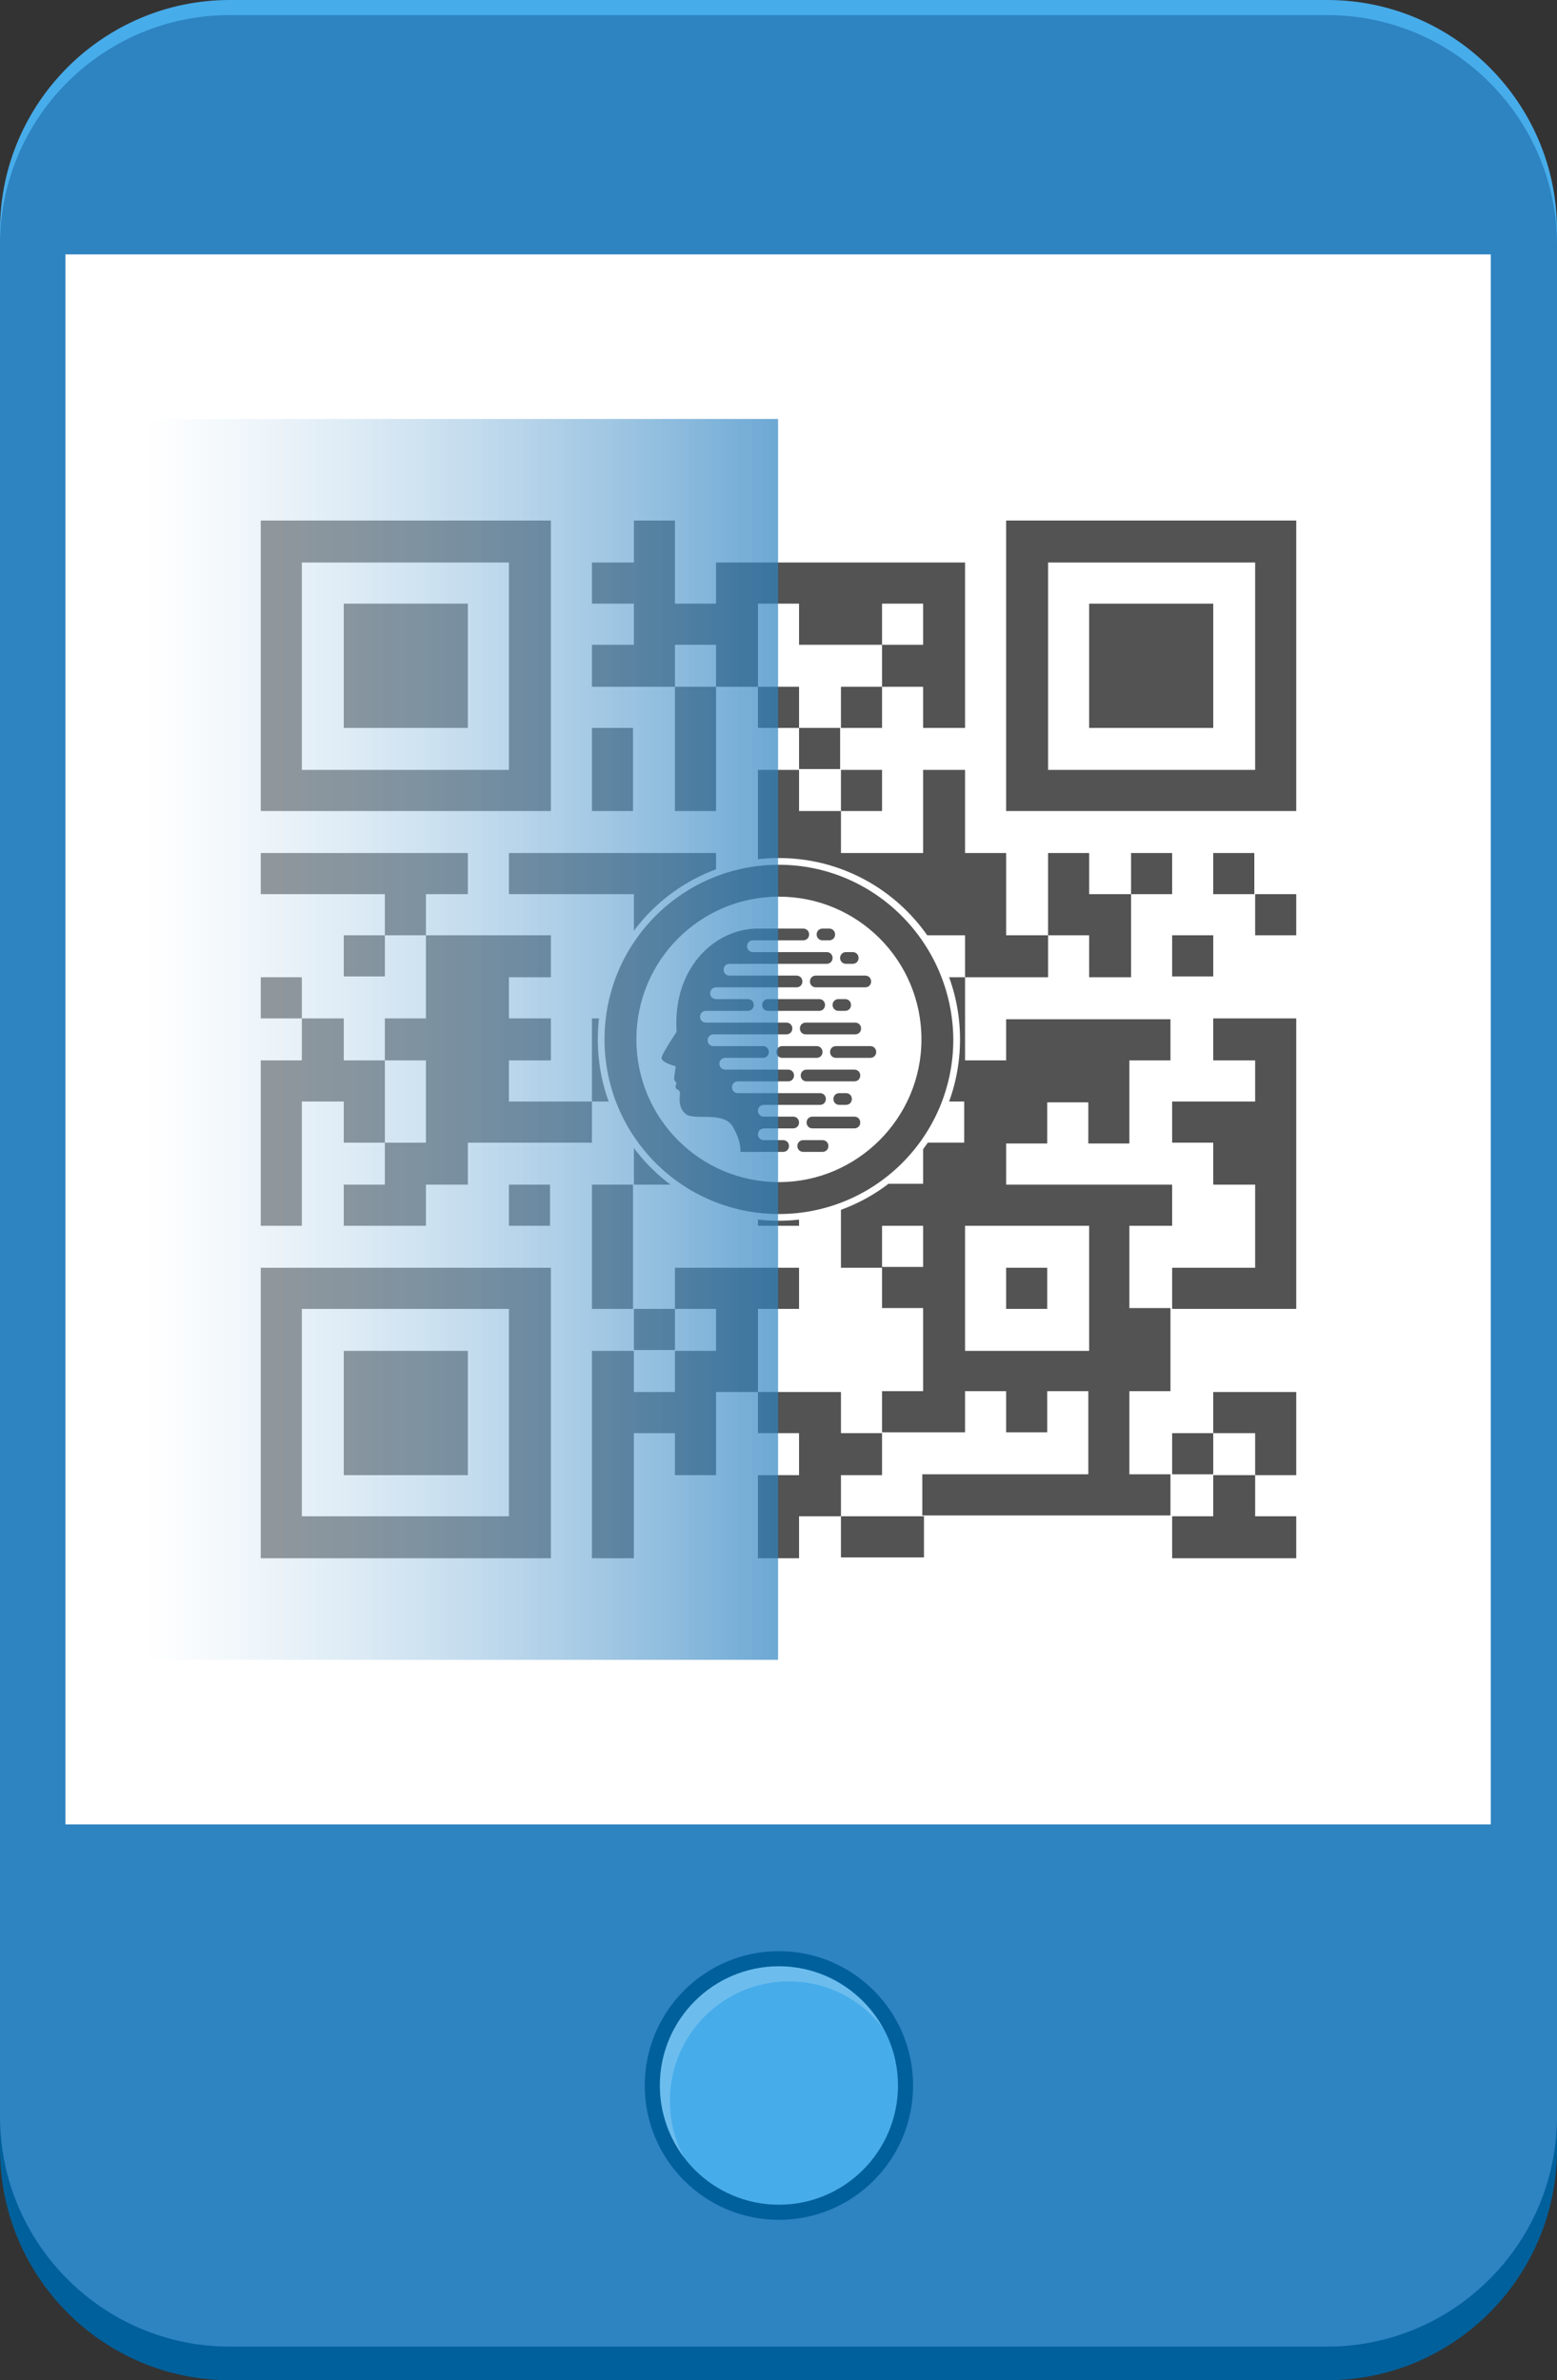
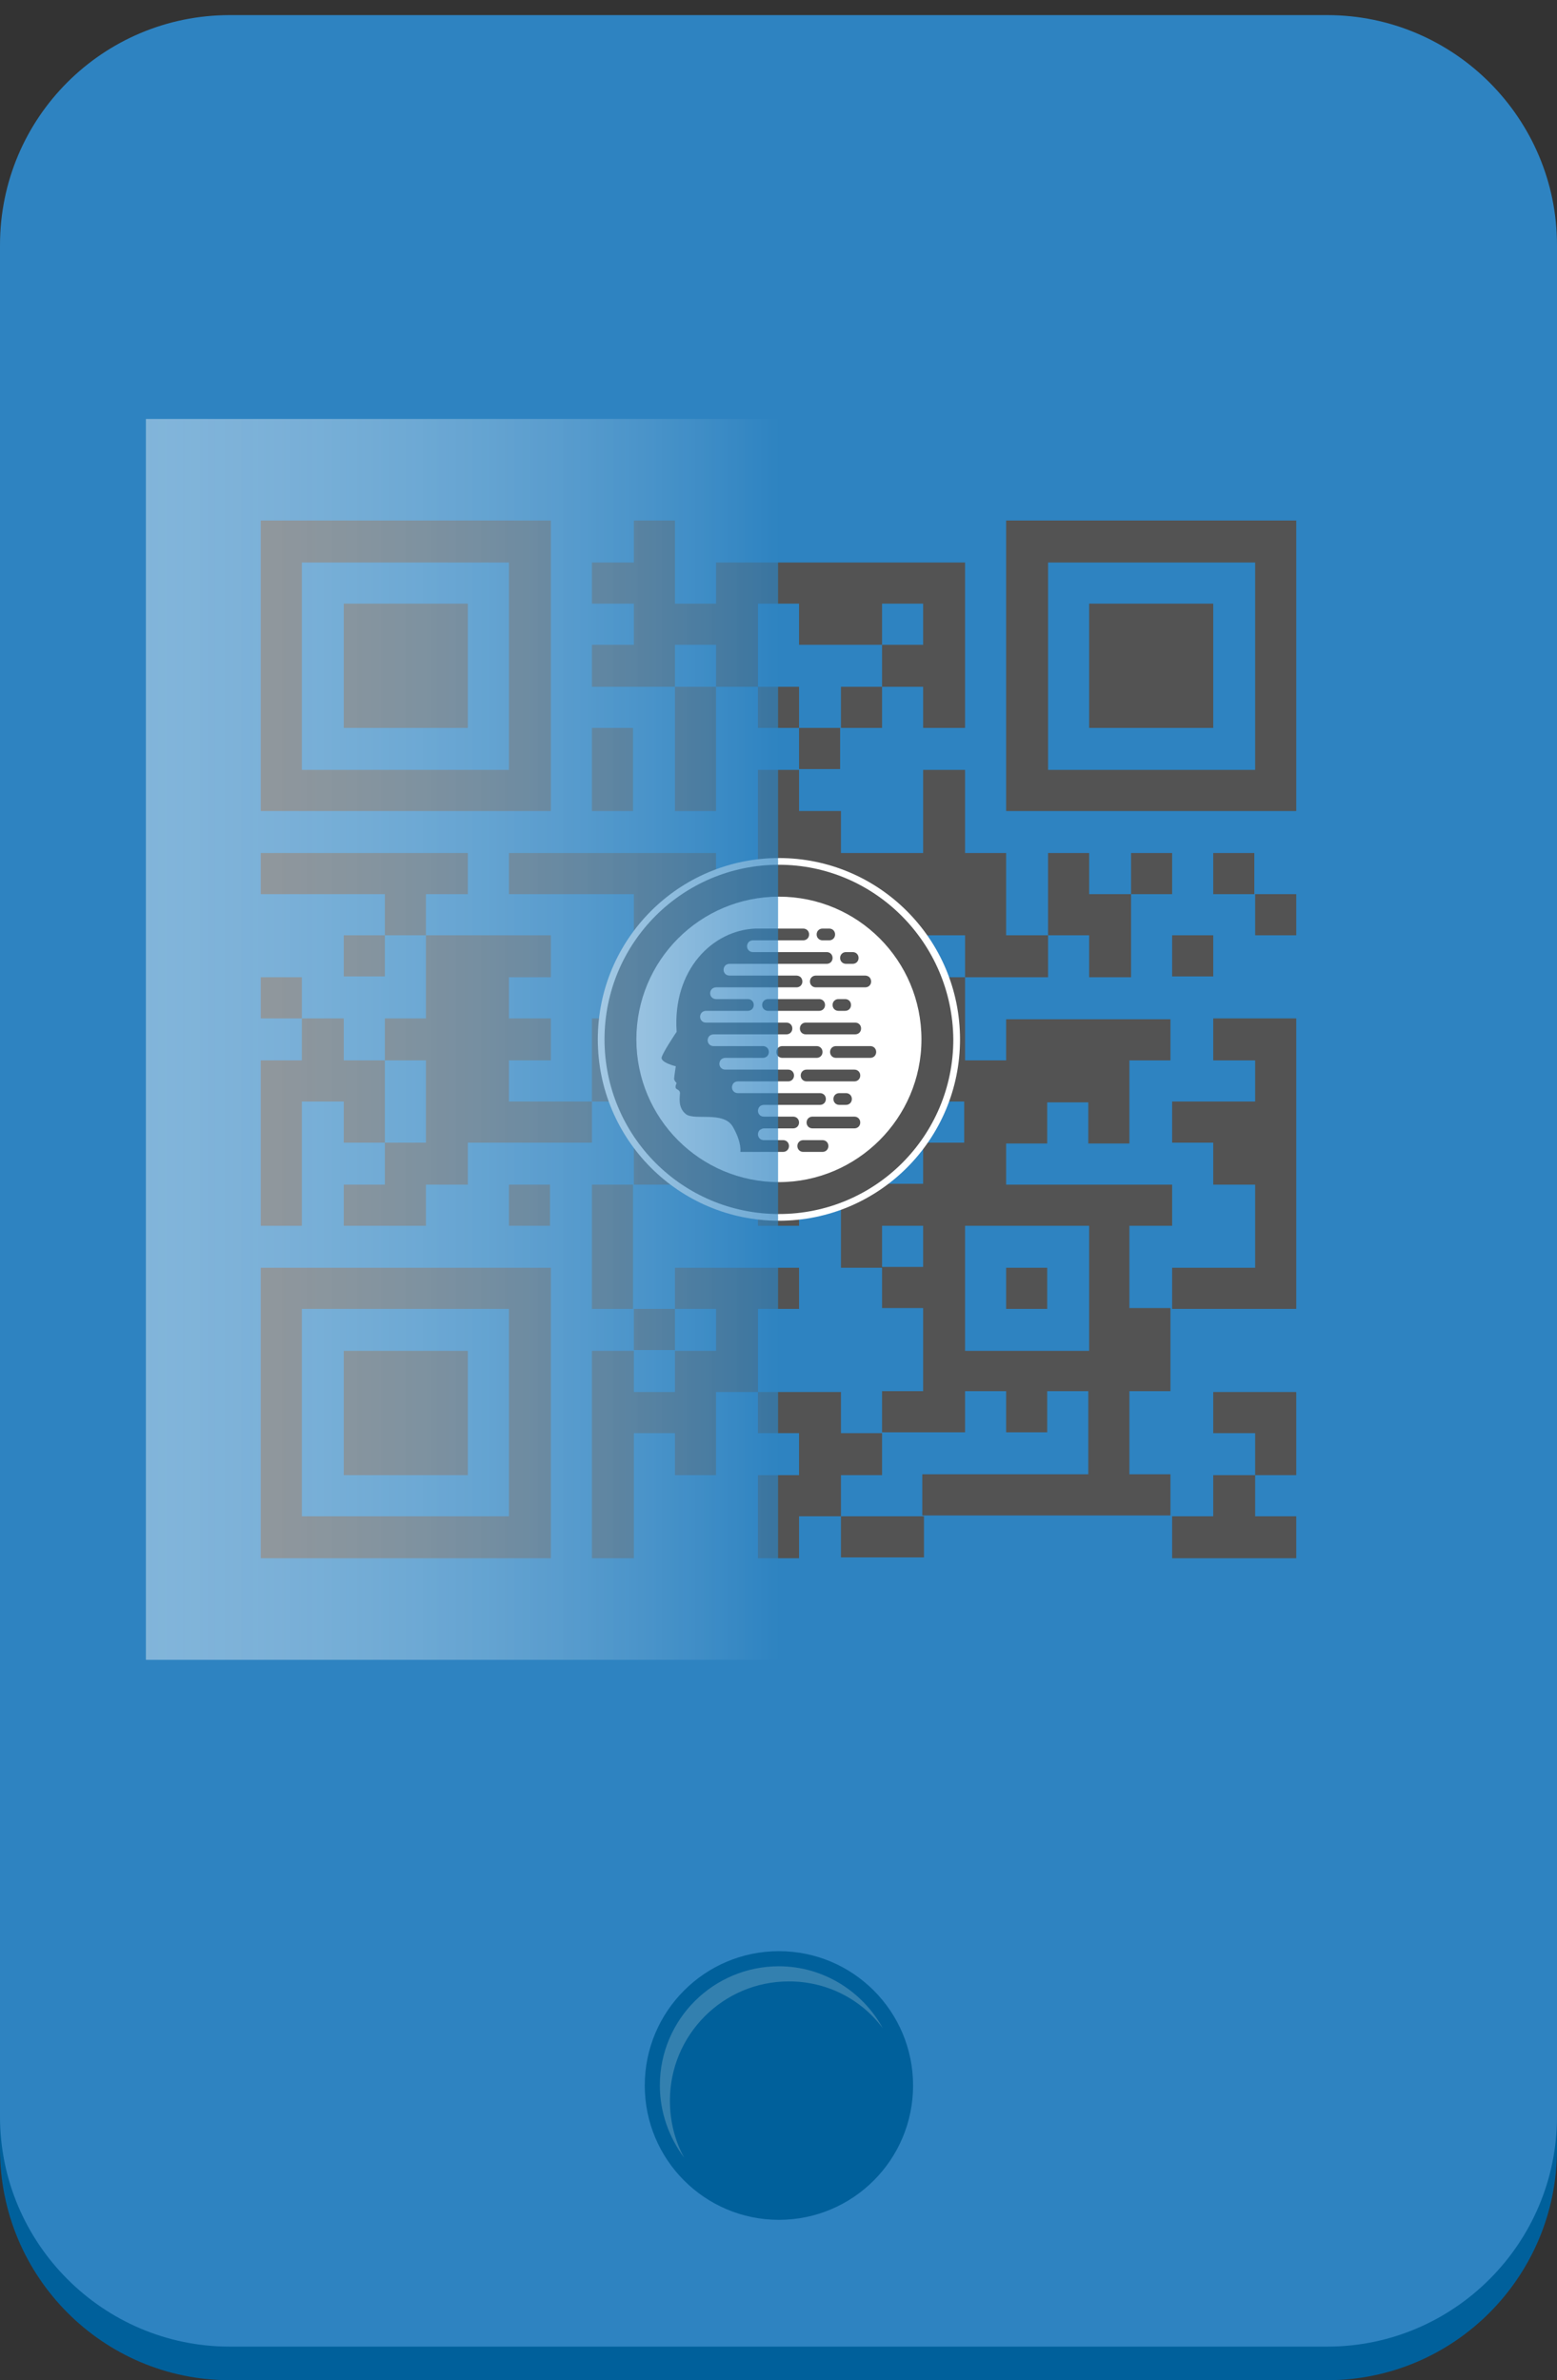
<svg xmlns="http://www.w3.org/2000/svg" width="242" height="370" viewBox="0 0 242 370" fill="none">
  <rect x="0" y="0" width="242" height="370" fill="#333333" stroke="none" />
  <g clip-path="url(#clip0_2439_1556)">
-     <path d="M206.293 362.561H35.707C16.029 362.561 0 346.508 0 326.67V35.76C0 16.053 16.029 0 35.707 0H206.293C225.971 0 242 16.053 242 35.76V326.67C242 346.508 225.971 362.561 206.293 362.561Z" fill="#47ACEA" />
    <path d="M206.293 370H35.707C16.029 370 0 353.947 0 334.109V43.199C0 23.492 16.029 7.439 35.707 7.439H206.293C225.971 7.439 242 23.492 242 43.199V334.109C242 353.947 225.971 370 206.293 370Z" fill="#00609B" />
    <path d="M206.293 364.78H35.707C16.029 364.78 0 348.727 0 329.019V38.109C0 18.272 16.029 2.349 35.707 2.349H206.293C225.971 2.349 242 18.402 242 38.109V329.019C242 348.727 225.971 364.78 206.293 364.78Z" fill="#2E83C1" />
-     <path d="M231.705 39.545H10.165V283.601H231.705V39.545Z" fill="white" />
    <path d="M85.619 80.917H40.529V126.074H85.619V80.917ZM79.103 119.679H46.914V87.443H79.103V119.679Z" fill="#535353" />
    <path d="M72.717 93.838H53.43V113.153H72.717V93.838Z" fill="#535353" />
    <path d="M156.381 80.917V126.074H201.471V80.917H156.381ZM195.086 119.679H162.897V87.443H195.086V119.679Z" fill="#535353" />
    <path d="M188.57 93.838H169.283V113.153H188.57V93.838Z" fill="#535353" />
    <path d="M40.529 242.229H85.619V197.072H40.529V242.229ZM46.914 203.467H79.103V235.704H46.914V203.467Z" fill="#535353" />
    <path d="M72.717 209.993H53.43V229.309H72.717V209.993Z" fill="#535353" />
    <path d="M143.61 235.704H130.709V242.099H143.61V235.704Z" fill="#535353" />
    <path d="M98.39 184.152H92.004V203.467H98.39V184.152Z" fill="#535353" />
    <path d="M124.193 203.467V197.072H104.906V203.467H111.291V209.993H104.906V216.388H98.52V209.993H92.004V242.229H98.52V222.783H104.906V229.309H111.291V216.388H117.807V203.467H124.193Z" fill="#535353" />
    <path d="M72.717 138.995V132.6H40.529V138.995H59.816V145.39H66.201V138.995H72.717Z" fill="#535353" />
    <path d="M59.816 145.39H53.43V151.785H59.816V145.39Z" fill="#535353" />
    <path d="M46.914 151.915H40.529V158.31H46.914V151.915Z" fill="#535353" />
    <path d="M53.43 164.836V158.31H46.914V164.836H40.529V190.547H46.914V171.231H53.43V177.626H59.816V164.836H53.43Z" fill="#535353" />
    <path d="M98.39 113.153H92.004V126.074H98.39V113.153Z" fill="#535353" />
    <path d="M85.489 184.152H79.103V190.547H85.489V184.152Z" fill="#535353" />
    <path d="M79.103 164.836H85.619V158.31H79.103V151.915H85.619V145.39H66.201V158.31H59.816V164.836H66.201V177.626H59.816V184.152H53.43V190.547H66.201V184.152H72.717V177.626H92.004V171.231H79.103V164.836Z" fill="#535353" />
    <path d="M188.57 235.704H182.184V242.229H201.471V235.704H195.086V229.309H188.57V235.704Z" fill="#535353" />
-     <path d="M188.57 222.783H182.184V229.178H188.57V222.783Z" fill="#535353" />
    <path d="M195.086 229.309H201.471V216.388H188.57V222.783H195.086V229.309Z" fill="#535353" />
    <path d="M194.955 132.6H188.57V138.995H194.955V132.6Z" fill="#535353" />
    <path d="M124.193 177.626H117.807V190.547H124.193V177.626Z" fill="#535353" />
    <path d="M162.767 197.072H156.381V203.467H162.767V197.072Z" fill="#535353" />
-     <path d="M130.578 158.31H124.193V164.705H130.578V158.31Z" fill="#535353" />
+     <path d="M130.578 158.31H124.193V164.705H130.578Z" fill="#535353" />
    <path d="M149.996 151.915H162.897V145.39H156.381V132.6H149.996V119.679H143.48V132.6H130.709V126.074H124.193V119.679H117.807V138.995H137.094V145.39H149.996V151.915Z" fill="#535353" />
    <path d="M175.799 190.547H182.184V184.152H156.381V177.757H162.767V171.362H169.152V177.757H175.538V164.836H181.924V158.441H156.381V164.836H149.996V151.915H143.61V158.31H137.225V171.231H124.323V177.626H130.709V197.072H137.094V190.547H143.48V196.942H137.094V203.337H143.48V216.258H137.094V222.653H149.996V216.258H156.381V222.653H162.767V216.258H169.152V229.178H143.35V235.573H181.924V229.178H175.538V216.258H181.924V203.337H175.538V190.547H175.799ZM143.48 177.626V184.021H137.094V177.626H143.48V171.231H149.865V177.626H143.48ZM169.283 209.993H149.996V190.547H169.283V209.993Z" fill="#535353" />
    <path d="M111.291 106.758H104.906V126.074H111.291V106.758Z" fill="#535353" />
    <path d="M124.193 164.836H117.807V171.231H124.193V164.836Z" fill="#535353" />
    <path d="M169.283 151.915H175.799V138.995H169.283V132.6H162.897V145.39H169.283V151.915Z" fill="#535353" />
    <path d="M137.094 229.309V222.783H130.709V216.388H117.807V222.783H124.193V229.309H117.807V242.229H124.193V235.704H130.709V229.309H137.094Z" fill="#535353" />
    <path d="M104.906 177.626H111.291V164.836H104.906V158.31H111.291V164.836H117.807V151.915H130.709V158.31H137.094V145.39H111.291V151.915H104.906V138.995H111.291V132.6H79.103V138.995H98.52V158.31H92.004V171.231H98.52V184.152H104.906V177.626Z" fill="#535353" />
    <path d="M104.906 203.467H98.52V209.862H104.906V203.467Z" fill="#535353" />
    <path d="M201.471 138.995H195.086V145.39H201.471V138.995Z" fill="#535353" />
    <path d="M188.57 145.39H182.184V151.785H188.57V145.39Z" fill="#535353" />
    <path d="M124.193 93.838V100.233H137.094V93.838H143.48V100.233H137.094V106.758H143.48V113.153H149.996V87.443H111.291V93.838H104.906V80.917H98.52V87.443H92.004V93.838H98.52V100.233H92.004V106.758H104.906V100.233H111.291V106.758H117.807V93.838H124.193Z" fill="#535353" />
    <path d="M137.094 106.758H130.709V113.153H137.094V106.758Z" fill="#535353" />
    <path d="M124.193 106.758H117.807V113.153H124.193V106.758Z" fill="#535353" />
    <path d="M130.578 113.153H124.193V119.549H130.578V113.153Z" fill="#535353" />
-     <path d="M137.094 119.679H130.709V126.074H137.094V119.679Z" fill="#535353" />
    <path d="M188.57 164.836H195.086V171.231H182.184V177.626H188.57V184.152H195.086V197.072H182.184V203.467H201.471V158.31H188.57V164.836Z" fill="#535353" />
    <path d="M182.184 132.6H175.799V138.995H182.184V132.6Z" fill="#535353" />
    <path d="M121.065 189.764C136.611 189.764 149.214 177.142 149.214 161.573C149.214 146.004 136.611 133.383 121.065 133.383C105.519 133.383 92.916 146.004 92.916 161.573C92.916 177.142 105.519 189.764 121.065 189.764Z" fill="white" />
    <path d="M121.065 134.427C106.079 134.427 93.959 146.564 93.959 161.573C93.959 176.582 106.079 188.72 121.065 188.72C136.052 188.72 148.171 176.582 148.171 161.573C148.041 146.564 135.921 134.427 121.065 134.427ZM121.065 183.76C108.815 183.76 98.911 173.841 98.911 161.573C98.911 149.305 108.815 139.386 121.065 139.386C133.315 139.386 143.219 149.305 143.219 161.573C143.219 173.841 133.185 183.76 121.065 183.76Z" fill="#535353" />
    <path d="M127.842 146.173H128.884C129.405 146.173 129.796 145.781 129.796 145.259C129.796 144.737 129.405 144.346 128.884 144.346H127.842C127.32 144.346 126.929 144.737 126.929 145.259C126.929 145.781 127.32 146.173 127.842 146.173Z" fill="#535353" />
    <path d="M131.491 149.827H132.533C133.054 149.827 133.445 149.436 133.445 148.914C133.445 148.392 133.054 148 132.533 148H131.491C130.969 148 130.578 148.392 130.578 148.914C130.578 149.436 130.969 149.827 131.491 149.827Z" fill="#535353" />
    <path d="M131.36 157.136C131.882 157.136 132.273 156.744 132.273 156.222C132.273 155.7 131.882 155.309 131.36 155.309H130.318C129.796 155.309 129.406 155.7 129.406 156.222C129.406 156.744 129.796 157.136 130.318 157.136H131.36Z" fill="#535353" />
    <path d="M130.448 169.926C129.927 169.926 129.536 170.317 129.536 170.839C129.536 171.362 129.927 171.753 130.448 171.753H131.491C132.012 171.753 132.403 171.362 132.403 170.839C132.403 170.317 132.012 169.926 131.491 169.926H130.448Z" fill="#535353" />
    <path d="M125.887 152.568C125.887 153.09 126.278 153.481 126.799 153.481H134.488C135.009 153.481 135.4 153.09 135.4 152.568C135.4 152.307 135.27 152.046 135.14 151.915C135.009 151.785 134.749 151.654 134.488 151.654H126.799C126.278 151.654 125.887 152.046 125.887 152.568Z" fill="#535353" />
    <path d="M128.233 156.222C128.233 155.7 127.842 155.309 127.32 155.309H119.371C118.85 155.309 118.459 155.7 118.459 156.222C118.459 156.744 118.85 157.136 119.371 157.136H127.32C127.842 157.136 128.233 156.744 128.233 156.222Z" fill="#535353" />
    <path d="M133.836 159.877C133.836 159.355 133.445 158.963 132.924 158.963H125.235C124.714 158.963 124.323 159.355 124.323 159.877C124.323 160.399 124.714 160.79 125.235 160.79H132.924C133.445 160.79 133.836 160.399 133.836 159.877Z" fill="#535353" />
    <path d="M126.929 162.617H121.586C121.065 162.617 120.674 163.009 120.674 163.531C120.674 164.053 121.065 164.444 121.586 164.444H126.929C127.451 164.444 127.842 164.053 127.842 163.531C127.842 163.009 127.451 162.617 126.929 162.617Z" fill="#535353" />
    <path d="M135.27 162.617H129.927C129.405 162.617 129.015 163.009 129.015 163.531C129.015 164.053 129.405 164.444 129.927 164.444H135.27C135.791 164.444 136.182 164.053 136.182 163.531C136.182 163.009 135.791 162.617 135.27 162.617Z" fill="#535353" />
    <path d="M133.706 167.185C133.706 166.663 133.315 166.272 132.794 166.272H125.366C124.844 166.272 124.453 166.663 124.453 167.185C124.453 167.707 124.844 168.099 125.366 168.099H132.794C133.315 168.099 133.706 167.707 133.706 167.185Z" fill="#535353" />
    <path d="M118.719 175.407H123.281C123.802 175.407 124.193 175.016 124.193 174.494C124.193 173.972 123.802 173.58 123.281 173.58H118.719C118.198 173.58 117.807 173.189 117.807 172.667C117.807 172.406 117.938 172.145 118.068 172.014C118.198 171.884 118.459 171.753 118.719 171.753H127.451C127.972 171.753 128.363 171.362 128.363 170.84C128.363 170.317 127.972 169.926 127.451 169.926H114.68C114.158 169.926 113.767 169.534 113.767 169.012C113.767 168.751 113.898 168.49 114.028 168.36C114.158 168.229 114.419 168.099 114.68 168.099H122.499C123.02 168.099 123.411 167.707 123.411 167.185C123.411 166.663 123.02 166.272 122.499 166.272H112.725C112.204 166.272 111.813 165.88 111.813 165.358C111.813 165.097 111.943 164.836 112.073 164.705C112.204 164.575 112.464 164.444 112.725 164.444H115.071H118.589C118.85 164.444 119.11 164.314 119.241 164.183C119.371 164.053 119.501 163.792 119.501 163.531C119.501 163.009 119.11 162.617 118.589 162.617H113.898H110.9C110.379 162.617 109.988 162.226 109.988 161.704C109.988 161.443 110.118 161.182 110.249 161.051C110.379 160.921 110.64 160.79 110.9 160.79H122.238C122.759 160.79 123.15 160.399 123.15 159.877C123.15 159.355 122.759 158.963 122.238 158.963H109.728C109.206 158.963 108.815 158.571 108.815 158.049C108.815 157.788 108.946 157.527 109.076 157.397C109.206 157.266 109.467 157.136 109.728 157.136H112.334H116.243C116.504 157.136 116.765 157.005 116.895 156.875C117.025 156.744 117.156 156.483 117.156 156.222C117.156 155.7 116.765 155.309 116.243 155.309H112.985H111.291C110.77 155.309 110.379 154.917 110.379 154.395C110.379 154.134 110.509 153.873 110.64 153.743C110.77 153.612 111.031 153.482 111.291 153.482H123.802C124.323 153.482 124.714 153.09 124.714 152.568C124.714 152.307 124.584 152.046 124.453 151.915C124.323 151.785 124.062 151.654 123.802 151.654H113.376C112.855 151.654 112.464 151.263 112.464 150.741C112.464 150.48 112.595 150.219 112.725 150.088C112.855 149.958 113.116 149.827 113.376 149.827H128.493C129.015 149.827 129.405 149.436 129.405 148.914C129.405 148.392 129.015 148 128.493 148H117.025C116.504 148 116.113 147.608 116.113 147.086C116.113 146.825 116.243 146.564 116.374 146.434C116.504 146.303 116.765 146.173 117.025 146.173H124.844C125.366 146.173 125.757 145.781 125.757 145.259C125.757 144.737 125.366 144.346 124.844 144.346H117.416C110.77 144.607 104.515 150.741 105.166 160.399C105.166 160.399 102.951 163.661 102.821 164.444C102.821 165.228 105.036 165.75 105.036 165.75C105.036 165.75 104.775 167.446 104.775 167.707C104.775 167.968 105.166 168.36 105.166 168.36C105.166 168.36 104.906 168.882 105.036 169.143C105.166 169.404 105.688 169.404 105.688 169.926C105.688 170.448 105.297 172.145 106.6 173.189C107.903 174.233 112.464 172.667 113.898 175.146C115.331 177.626 115.071 179.062 115.071 179.062H121.717C122.238 179.062 122.629 178.67 122.629 178.148C122.629 177.626 122.238 177.235 121.717 177.235H118.719C118.198 177.235 117.807 176.843 117.807 176.321C117.807 176.06 117.938 175.799 118.068 175.668C118.328 175.538 118.459 175.407 118.719 175.407Z" fill="#535353" />
    <path d="M132.794 173.58H126.278C125.757 173.58 125.366 173.972 125.366 174.494C125.366 175.016 125.757 175.407 126.278 175.407H132.794C133.315 175.407 133.706 175.016 133.706 174.494C133.706 173.972 133.315 173.58 132.794 173.58Z" fill="#535353" />
    <path d="M127.842 177.235H124.844C124.323 177.235 123.932 177.626 123.932 178.148C123.932 178.67 124.323 179.062 124.844 179.062H127.842C128.363 179.062 128.754 178.67 128.754 178.148C128.754 177.626 128.363 177.235 127.842 177.235Z" fill="#535353" />
    <path d="M121.065 345.072C132.581 345.072 141.916 335.723 141.916 324.19C141.916 312.658 132.581 303.309 121.065 303.309C109.55 303.309 100.214 312.658 100.214 324.19C100.214 335.723 109.55 345.072 121.065 345.072Z" fill="#00609B" />
-     <path d="M121.065 342.723C131.285 342.723 139.57 334.426 139.57 324.19C139.57 313.955 131.285 305.658 121.065 305.658C110.845 305.658 102.56 313.955 102.56 324.19C102.56 334.426 110.845 342.723 121.065 342.723Z" fill="#47ACEA" />
    <path d="M120.935 65.125H22.675V258.021H120.935V65.125Z" fill="url(#paint0_linear_2439_1556)" />
    <path opacity="0.2" d="M104.124 326.54C104.124 316.36 112.334 308.007 122.629 308.007C128.624 308.007 133.967 310.878 137.225 315.316C134.097 309.573 127.972 305.658 121.065 305.658C110.9 305.658 102.56 313.88 102.56 324.19C102.56 328.367 103.994 332.282 106.339 335.414C104.906 332.804 104.124 329.802 104.124 326.54Z" fill="white" />
  </g>
  <defs>
    <linearGradient id="paint0_linear_2439_1556" x1="22.7" y1="161.56" x2="121" y2="161.56" gradientUnits="userSpaceOnUse">
      <stop stop-color="white" stop-opacity="0.4" />
      <stop offset="0.999" stop-color="#2E83C1" stop-opacity="0.7" />
    </linearGradient>
    <clipPath id="clip0_2439_1556">
      <rect width="242" height="370" fill="white" />
    </clipPath>
  </defs>
</svg>